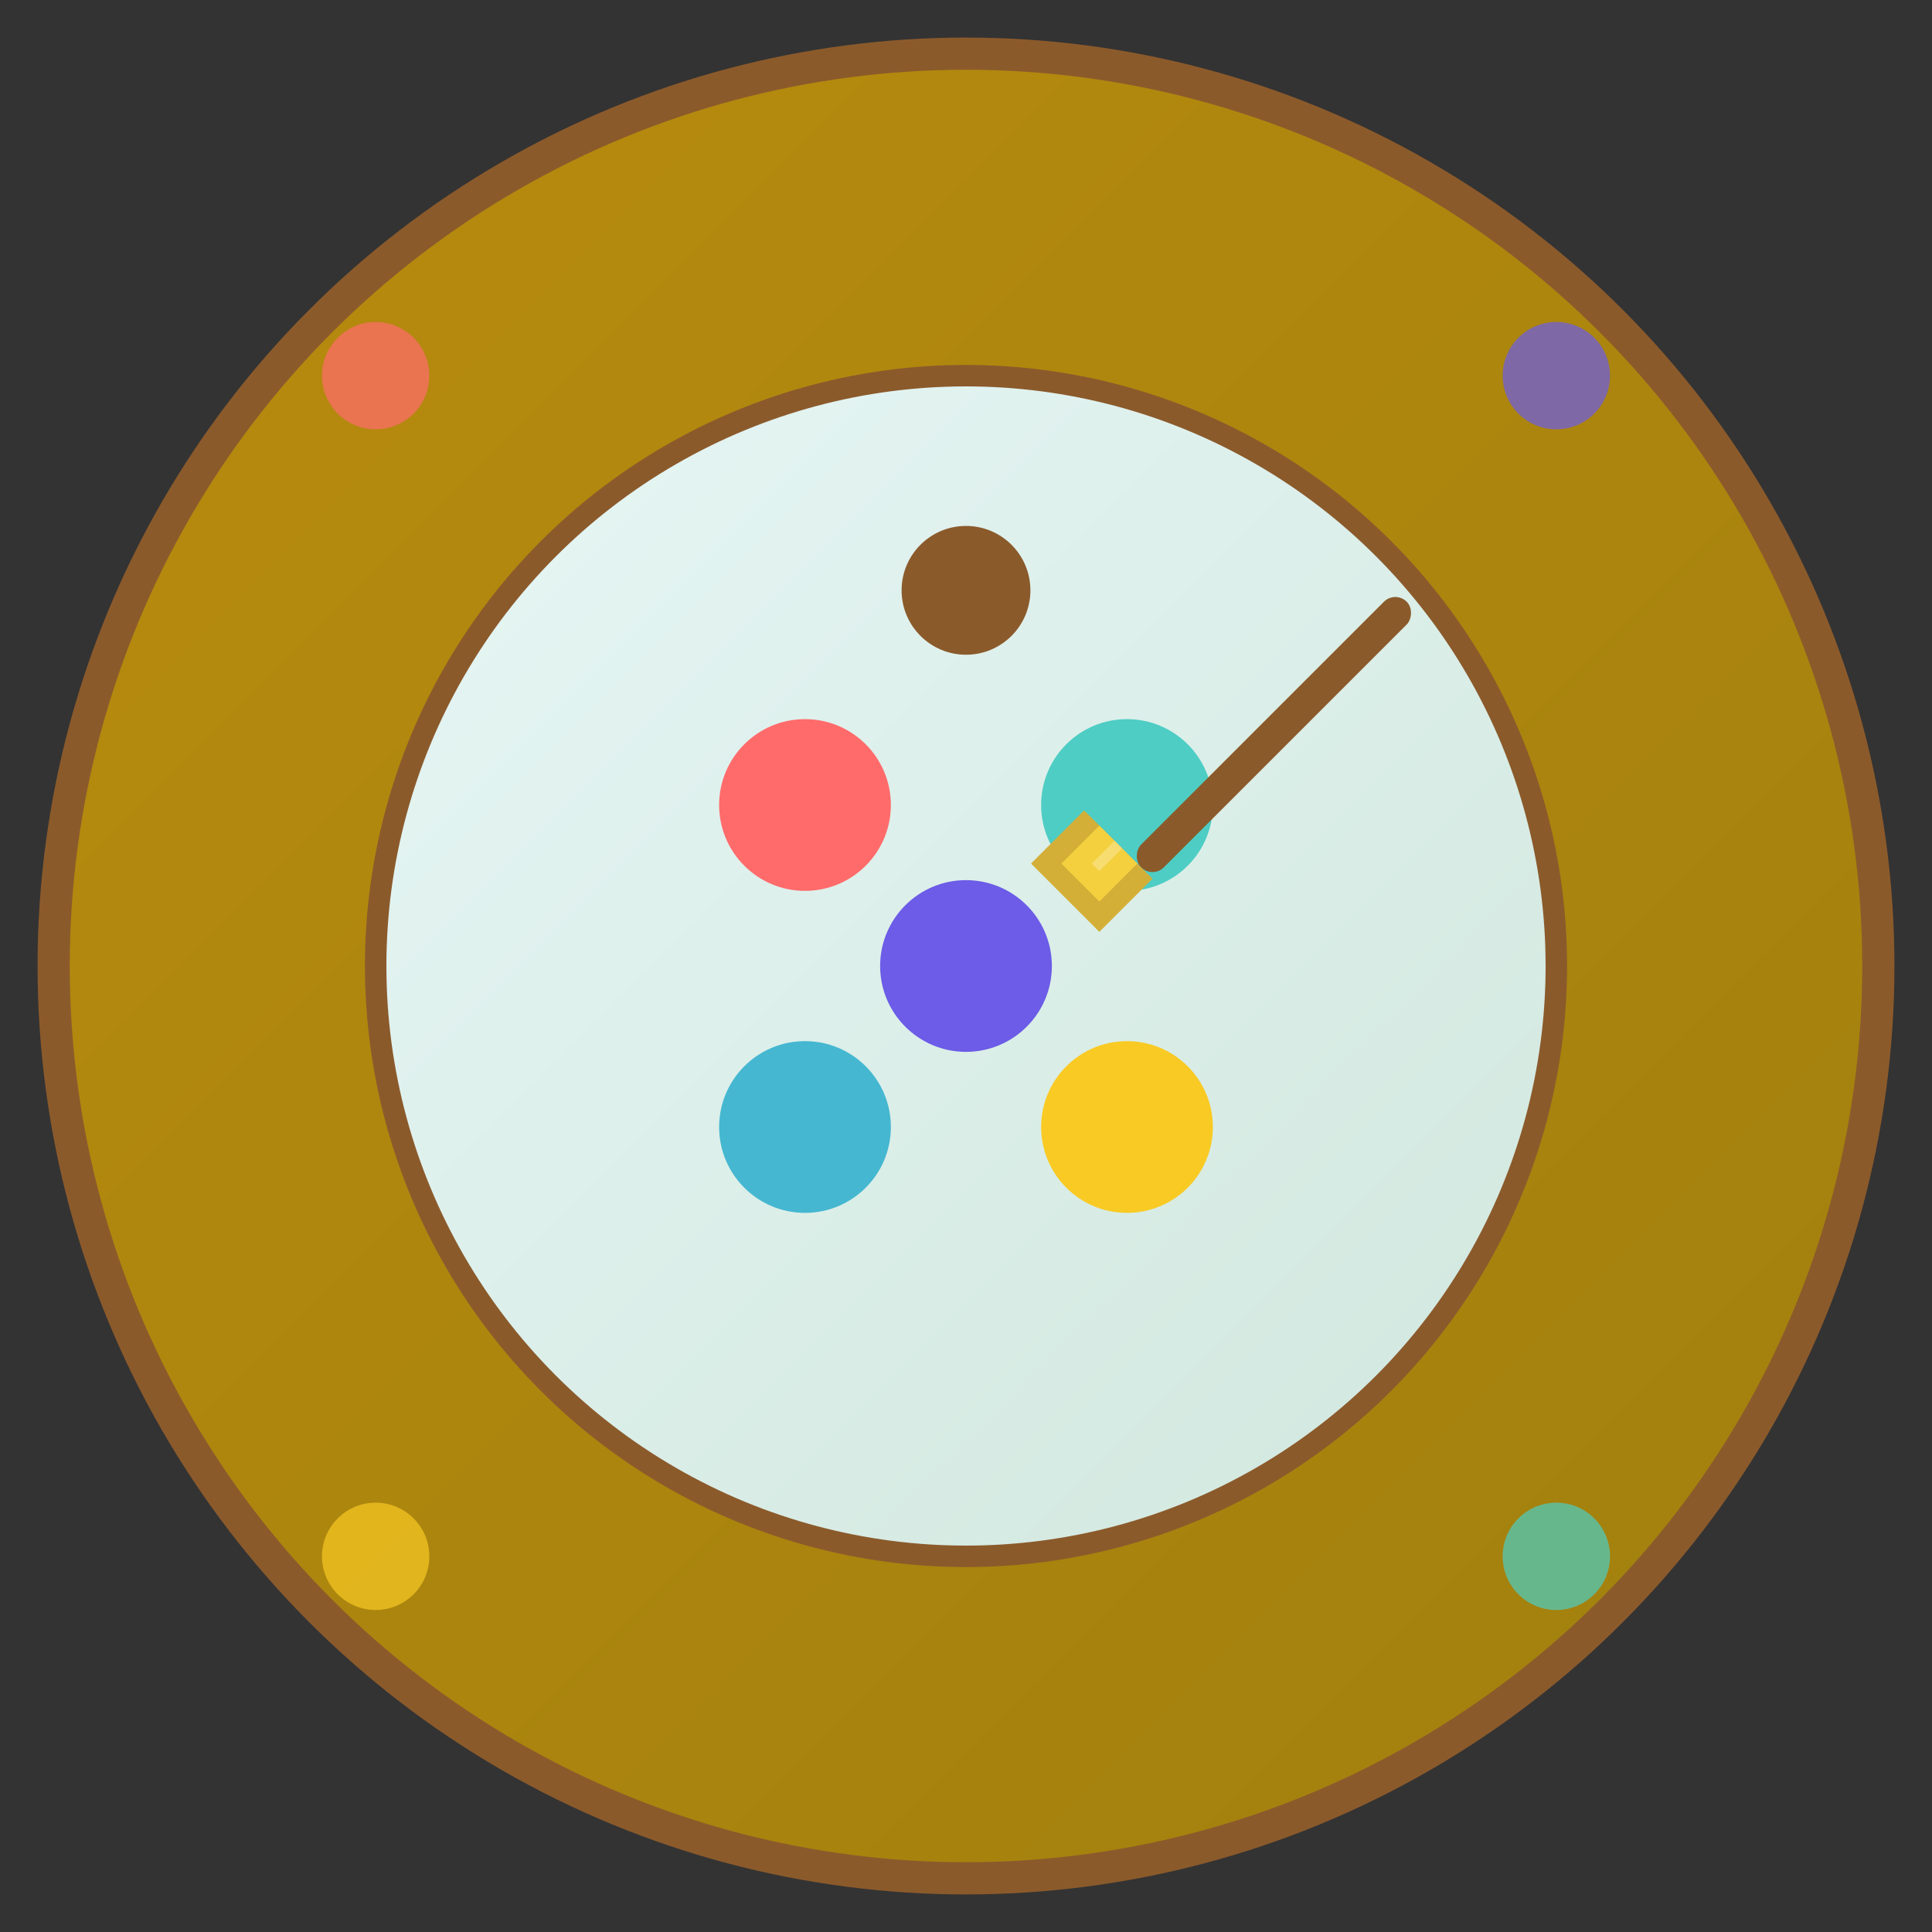
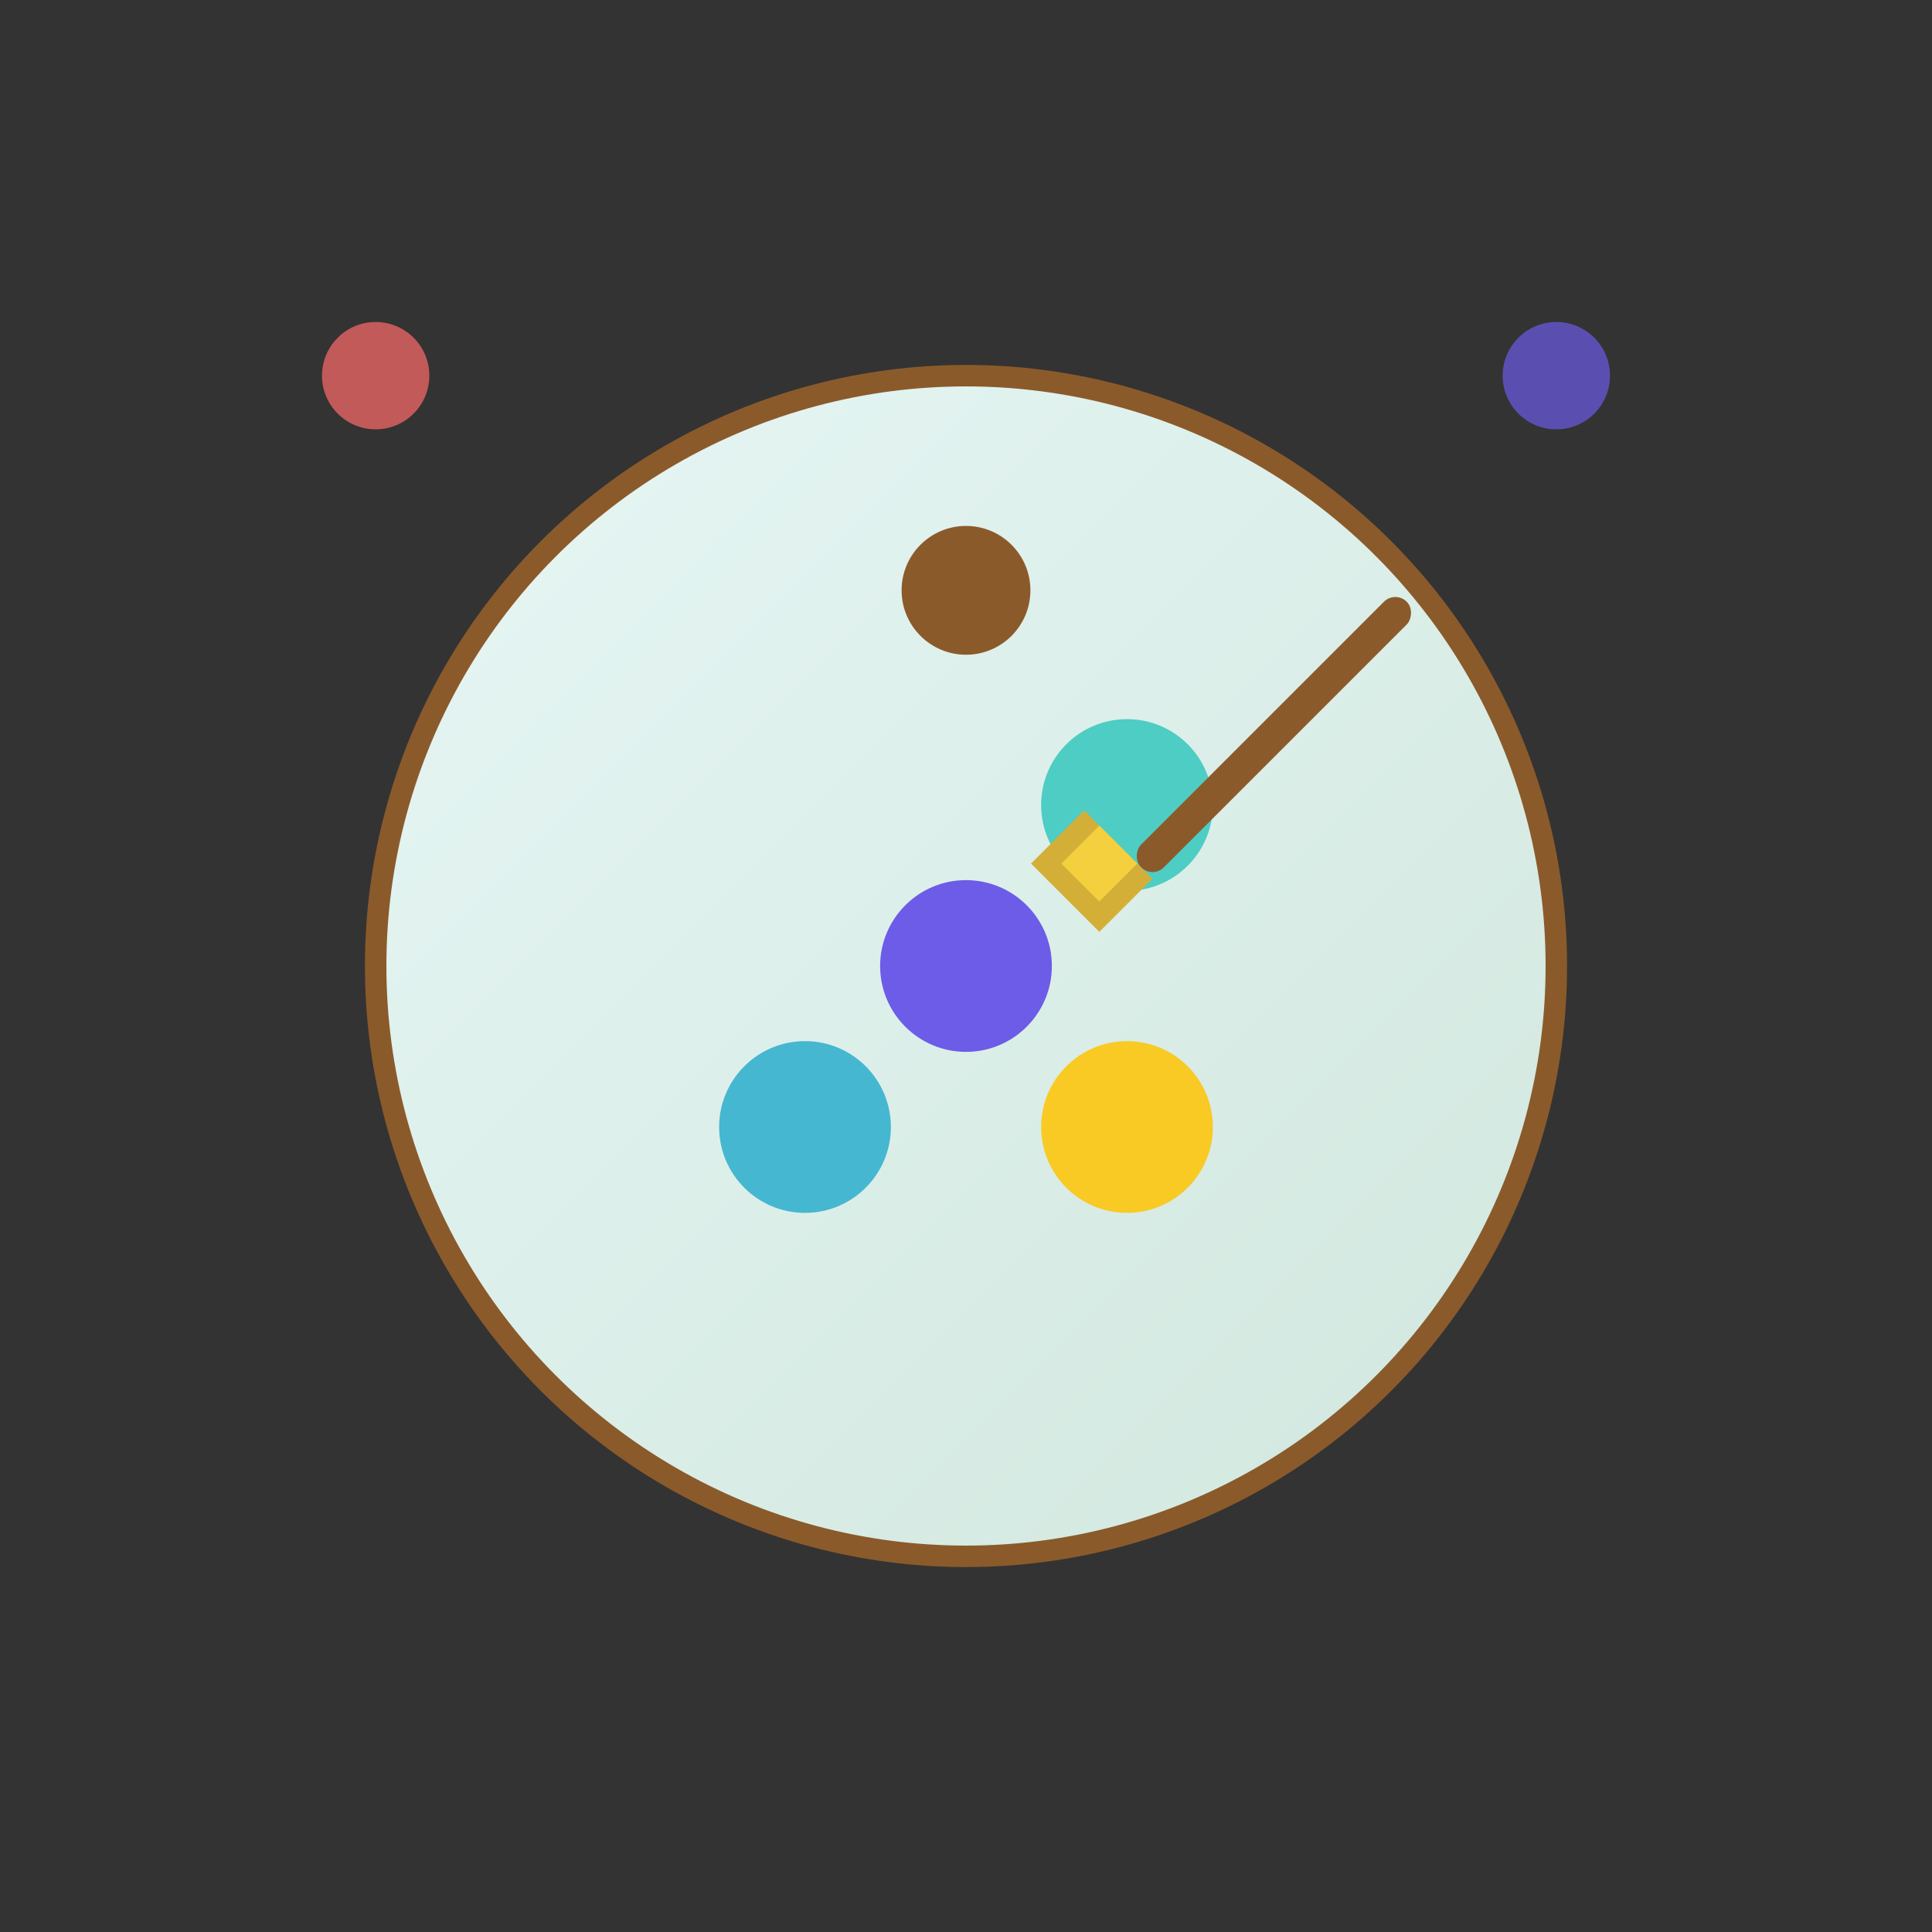
<svg xmlns="http://www.w3.org/2000/svg" width="180" height="180" viewBox="0 0 180 180" fill="none">
  <rect x="0" y="0" width="180" height="180" fill="#333333" stroke="none" />
  <defs>
    <linearGradient id="bgGradient" x1="0%" y1="0%" x2="100%" y2="100%">
      <stop offset="0%" style="stop-color:#b88b0e;stop-opacity:1" />
      <stop offset="100%" style="stop-color:#a1800e;stop-opacity:1" />
    </linearGradient>
    <linearGradient id="paletteGradient" x1="0%" y1="0%" x2="100%" y2="100%">
      <stop offset="0%" style="stop-color:#e6f6f5;stop-opacity:1" />
      <stop offset="100%" style="stop-color:#d1e7dd;stop-opacity:1" />
    </linearGradient>
  </defs>
-   <circle cx="90" cy="90" r="85" fill="url(#bgGradient)" stroke="#8b5a2b" stroke-width="3" />
  <circle cx="90" cy="90" r="55" fill="url(#paletteGradient)" stroke="#8b5a2b" stroke-width="2" />
  <circle cx="90" cy="55" r="6" fill="#8b5a2b" />
-   <circle cx="75" cy="75" r="8" fill="#ff6b6b" />
  <circle cx="105" cy="75" r="8" fill="#4ecdc4" />
  <circle cx="75" cy="105" r="8" fill="#45b7d1" />
  <circle cx="105" cy="105" r="8" fill="#f9ca24" />
  <circle cx="90" cy="90" r="8" fill="#6c5ce7" />
  <g transform="translate(130, 55) rotate(45)">
    <rect x="0" y="0" width="3" height="35" fill="#8b5a2b" rx="1.5" />
    <path d="M-6 35 L3 35 L3 42 L-6 42 Z" fill="#d4af37" />
    <path d="M-4 35 L1 35 L1 40 L-4 40 Z" fill="#f4d03f" />
-     <path d="M-2 35 L-1 35 L-1 38 L-2 38 Z" fill="#f7dc6f" />
  </g>
  <circle cx="35" cy="35" r="5" fill="#ff6b6b" opacity="0.7" />
-   <circle cx="145" cy="145" r="5" fill="#4ecdc4" opacity="0.7" />
-   <circle cx="35" cy="145" r="5" fill="#f9ca24" opacity="0.7" />
  <circle cx="145" cy="35" r="5" fill="#6c5ce7" opacity="0.7" />
</svg>